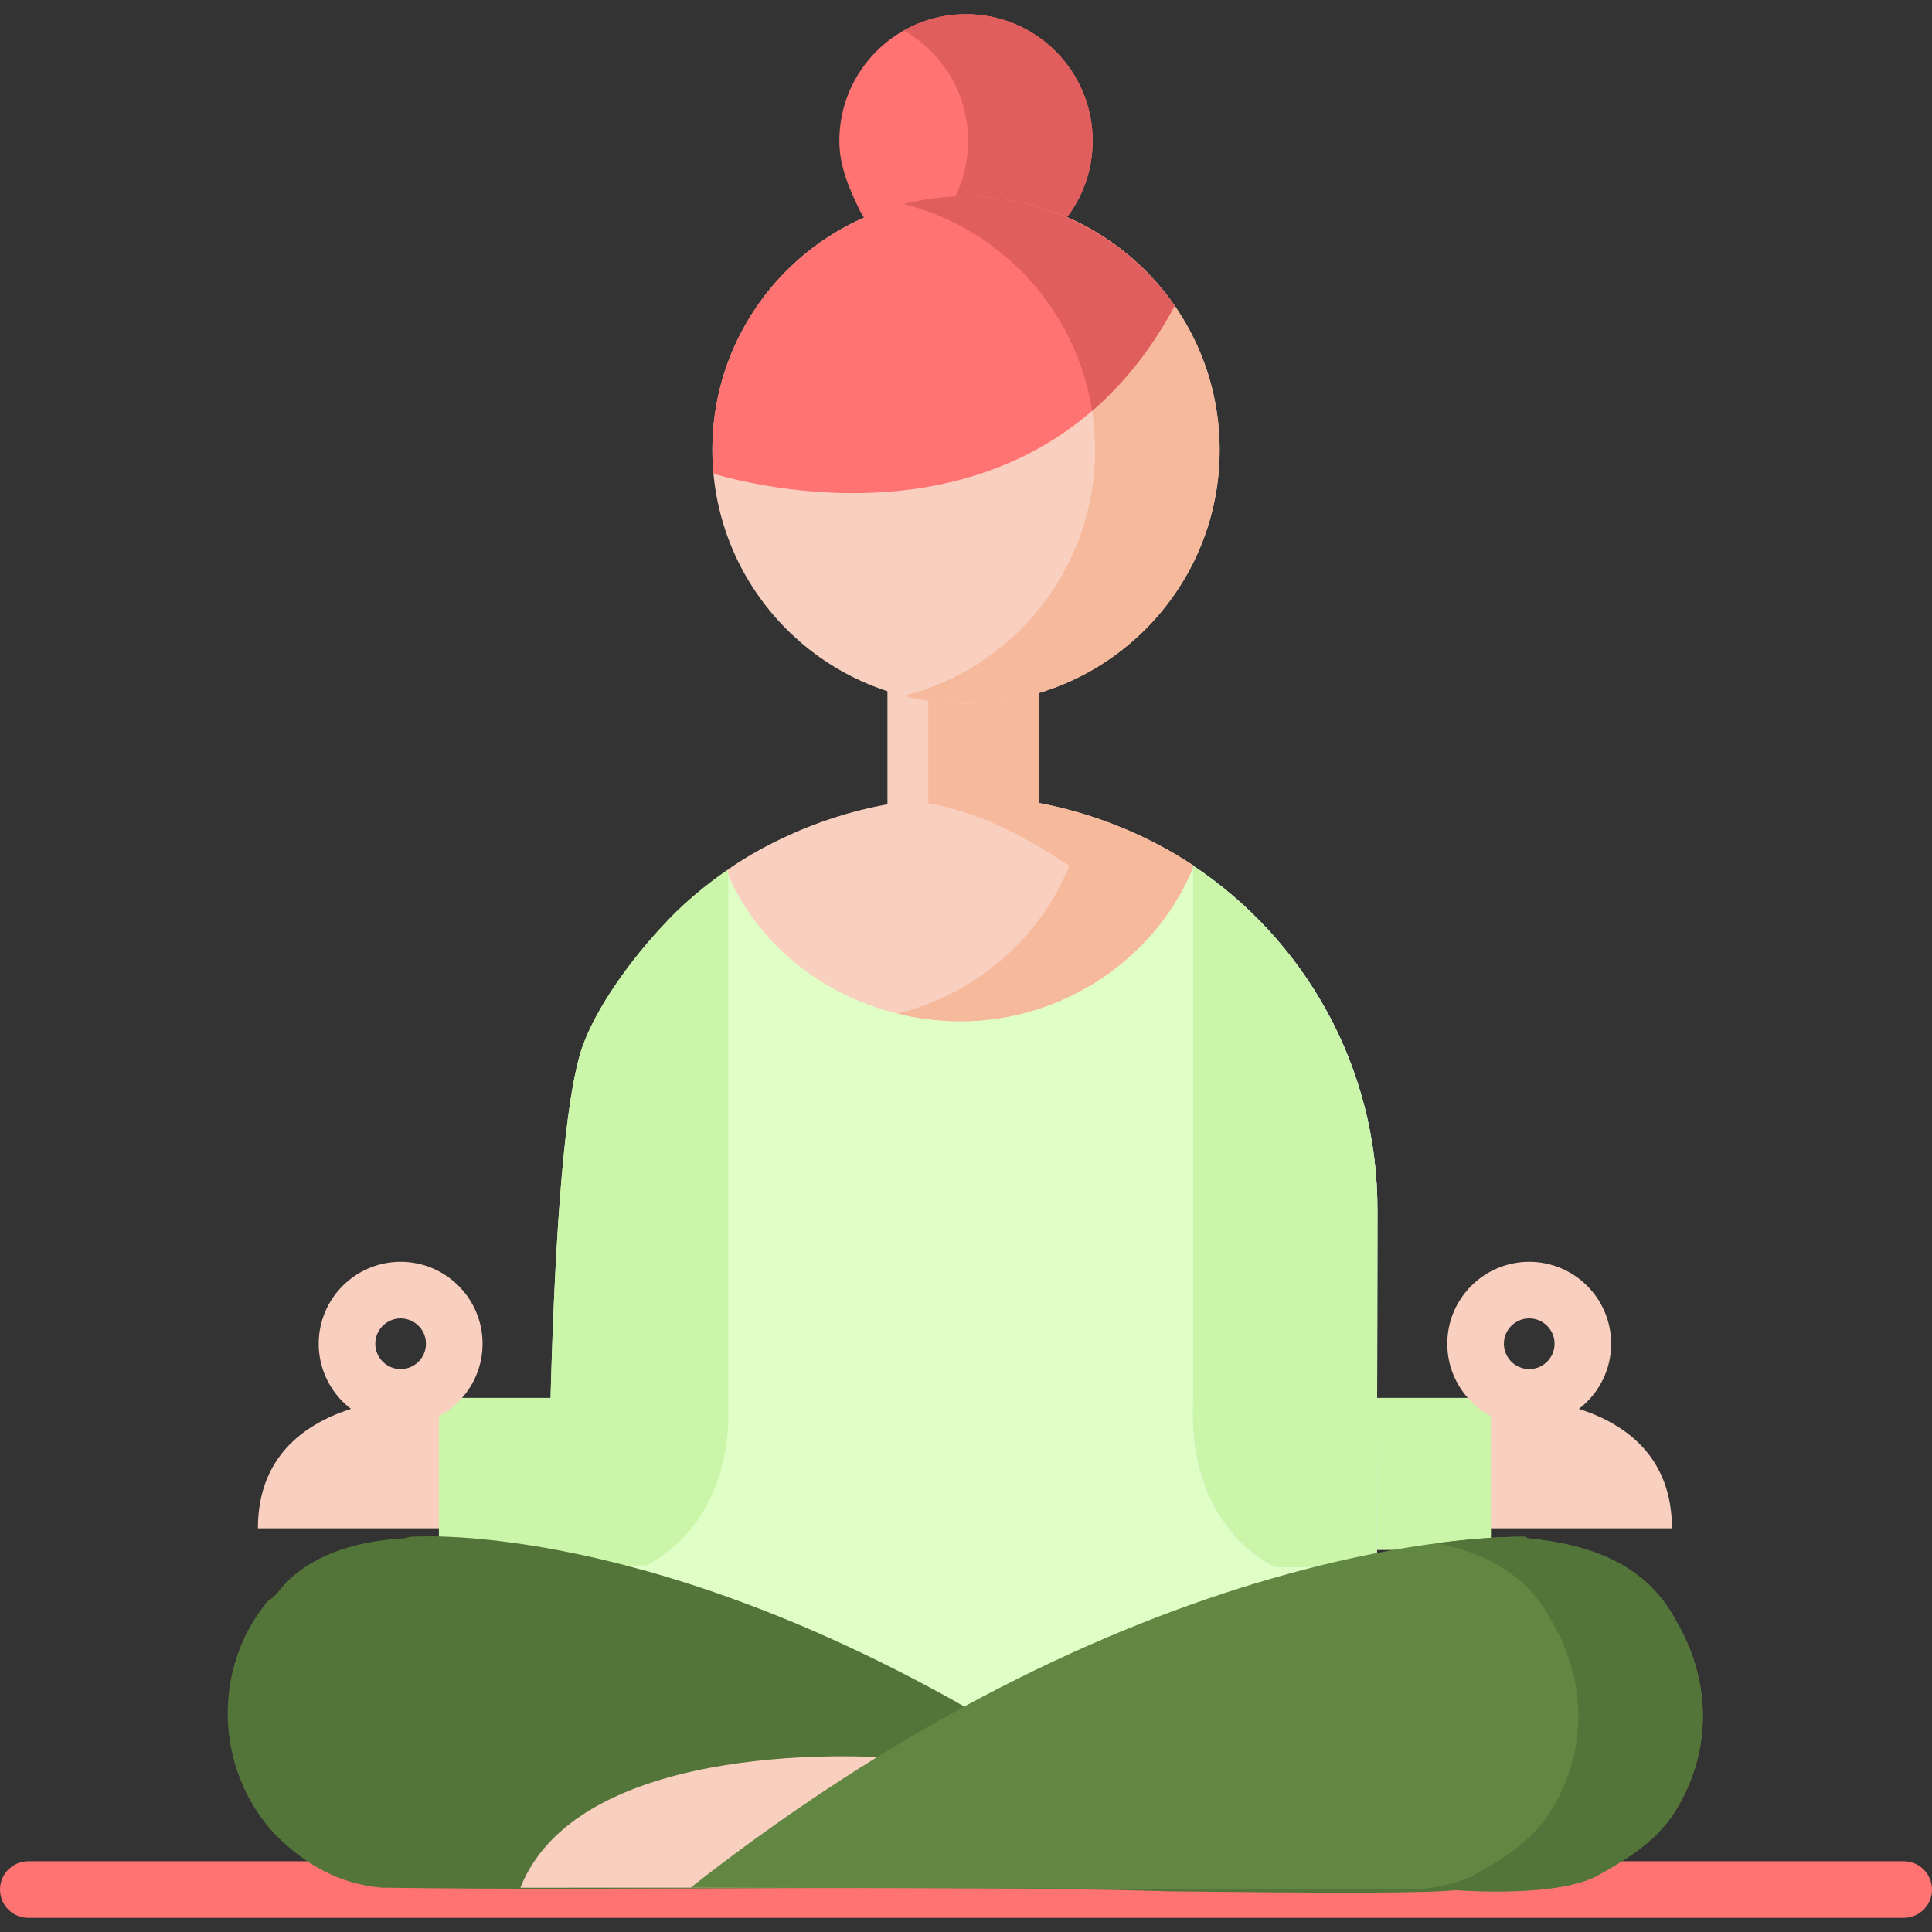
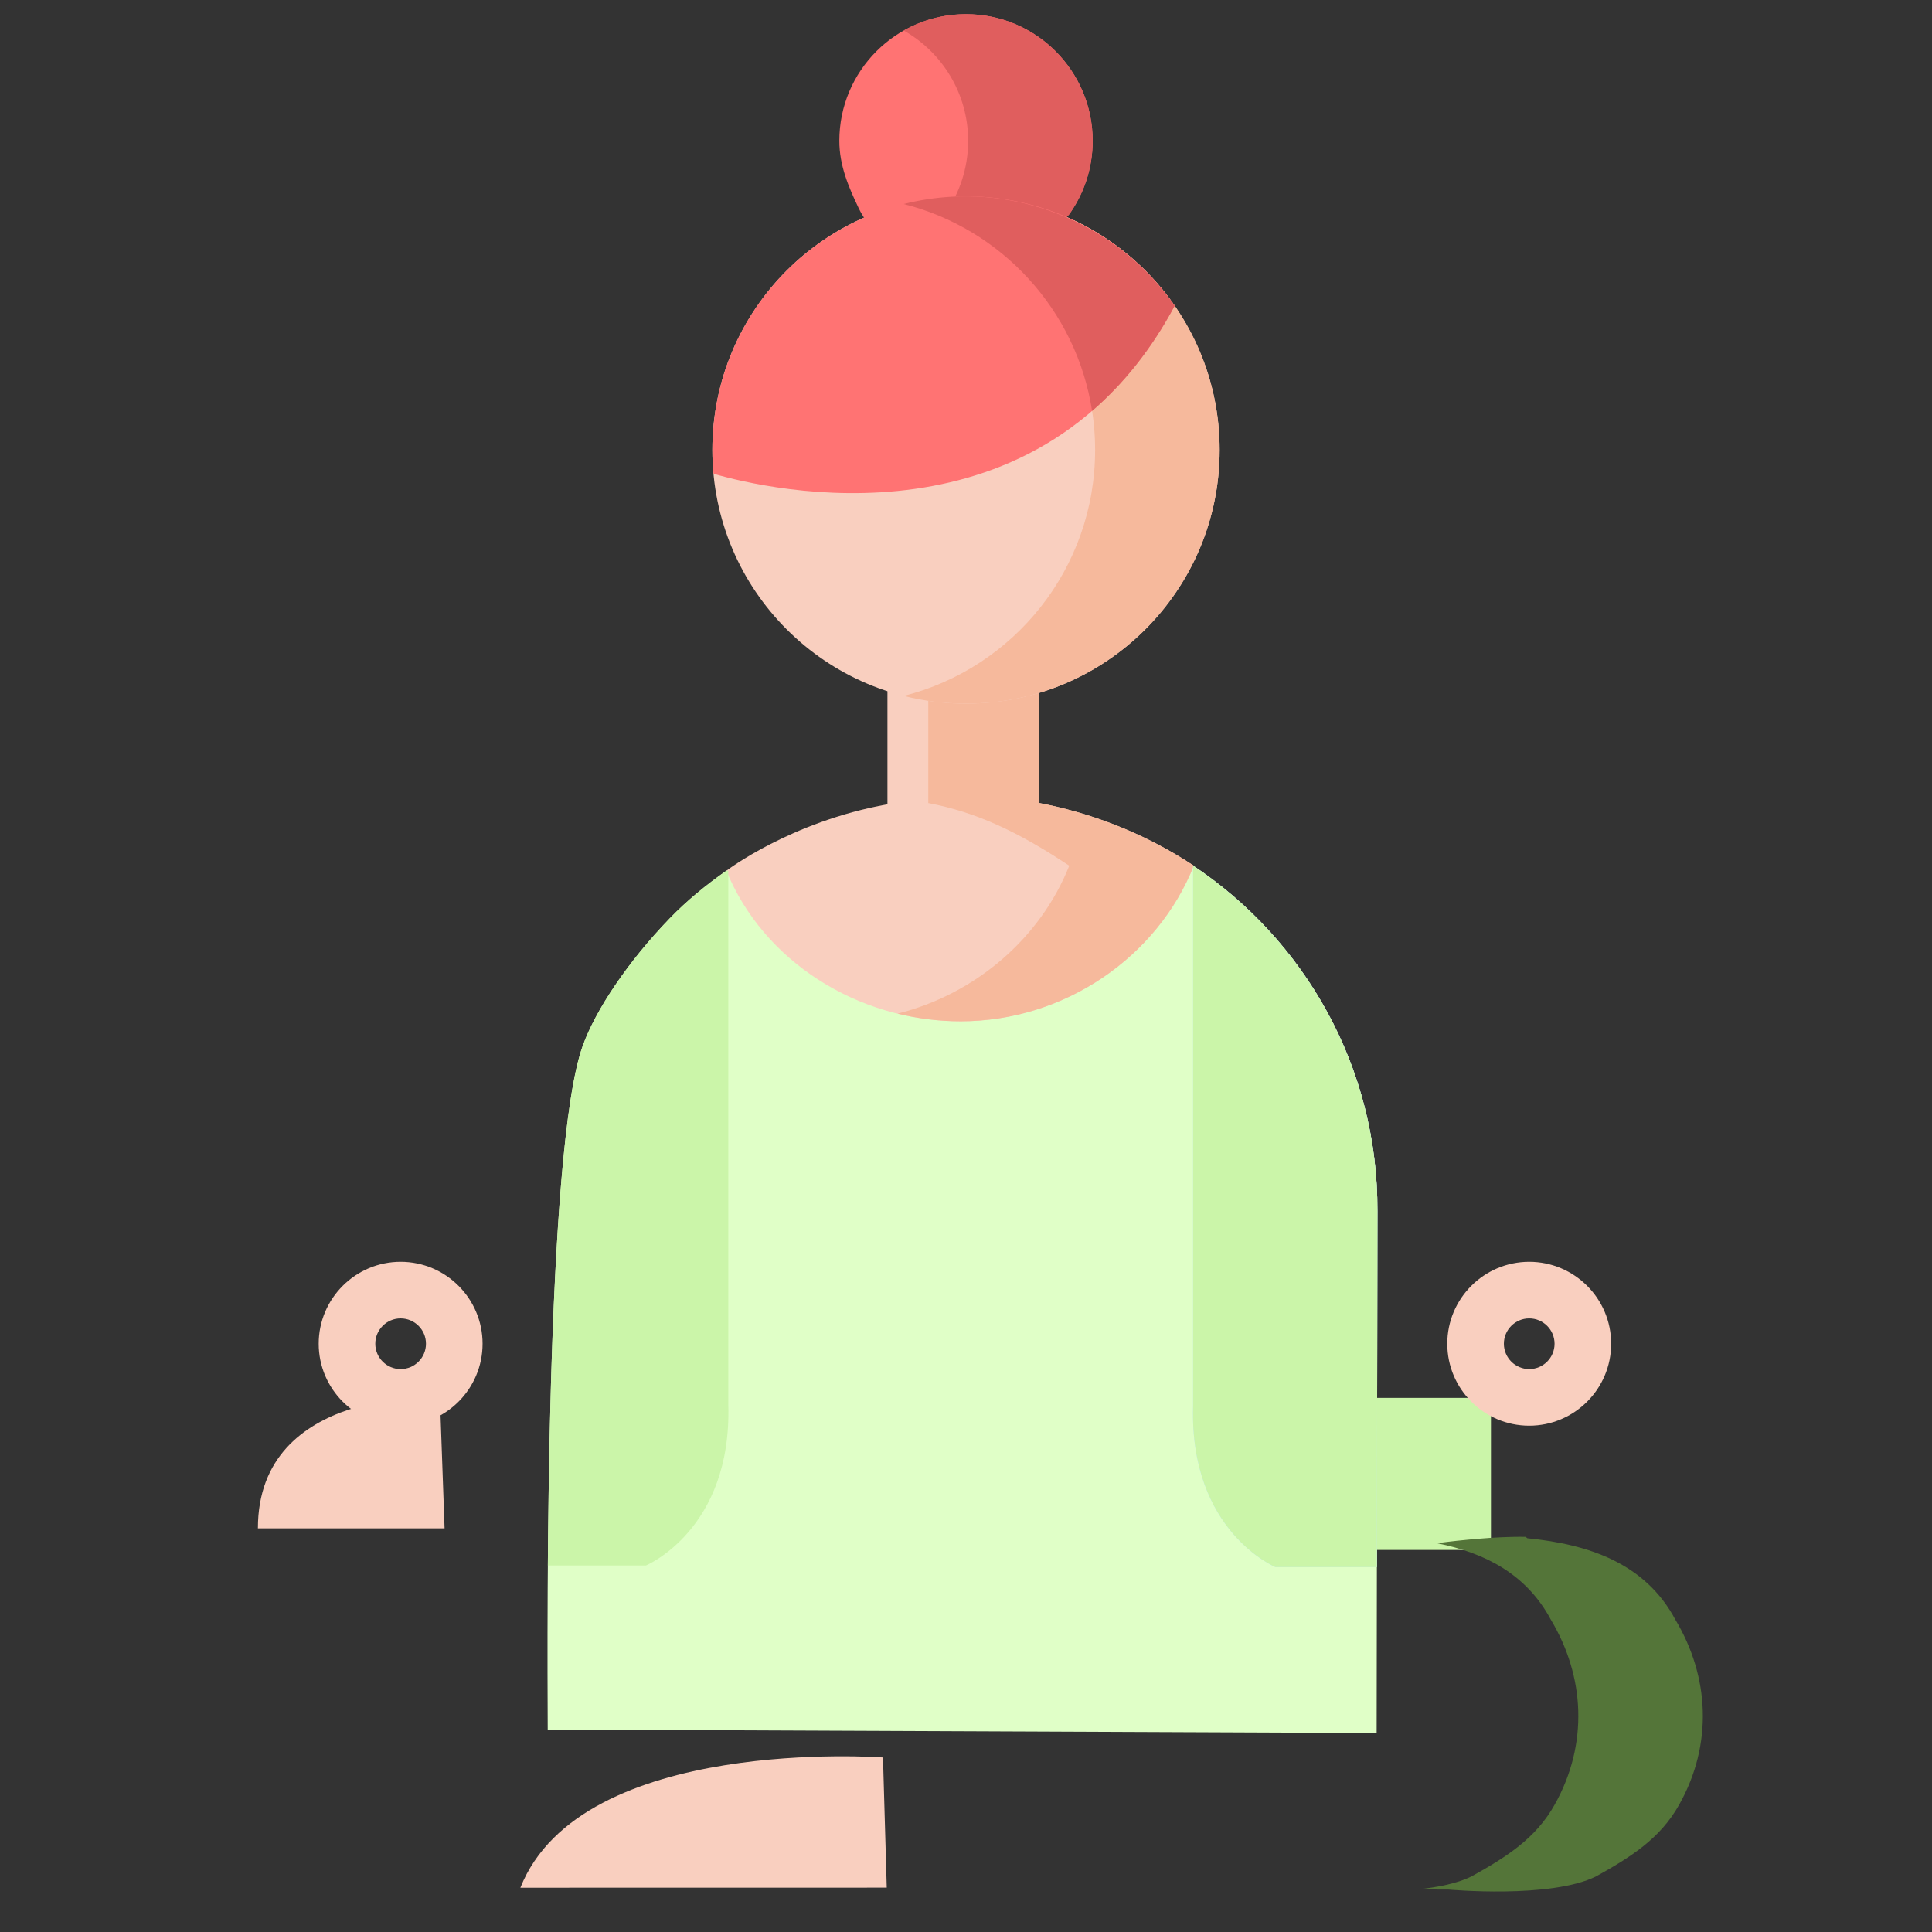
<svg xmlns="http://www.w3.org/2000/svg" version="1.1" id="Capa_1" x="0px" y="0px" viewBox="0 0 512 512" style="enable-background:new 0 0 512 512;" xml:space="preserve" width="512" height="512">
  <rect x="0" y="0" width="512" height="512" fill="#333333" stroke="none" />
  <g>
-     <path style="fill:#FF7373;" d="M504.5,493.25H339.242H30.5h-23c-4.142,0-7.5,3.358-7.5,7.5s3.358,7.5,7.5,7.5h23h308.742H504.5   c4.142,0,7.5-3.358,7.5-7.5S508.642,493.25,504.5,493.25z" />
    <g>
      <path style="fill:#E0FFC7;" d="M145.148,458.341C145,428.25,144.5,304.75,154.425,277.164c3.462-9.621,12.075-22.414,23.058-33.78    c4.552-4.711,9.653-8.874,15.017-12.634l123.5-1.468c29.677,19.656,49.187,53.407,49.025,91.664l-0.2,138.322L145.148,458.341z" />
      <g>
        <path style="fill:#F9CFBF;" d="M235.183,174.166v38.983c-25.683,4.601-42.684,17.601-42.684,17.601     c9.731,23.9,34.691,39.9,62.085,39.9c27.577,0,52.168-17.074,61.779-41.228l0,0c-13.698-9.08-28.188-14.179-40.912-16.602     v-38.654" />
      </g>
      <path style="fill:#F6B99C;" d="M316.363,229.422c-13.698-9.08-28.188-14.179-40.912-16.602v-38.654H246v38.654    c12.724,2.424,23.665,7.522,37.363,16.602l0,0c-7.665,19.264-24.862,34.013-45.499,39.2c5.391,1.321,11.001,2.028,16.72,2.028    C282.162,270.65,306.752,253.577,316.363,229.422L316.363,229.422z" />
      <ellipse style="fill:#F9CFBF;" cx="256" cy="119.245" rx="67.216" ry="67.223" />
      <path style="fill:#F6B99C;" d="M256,52.022c-5.694,0-11.22,0.715-16.5,2.047c29.144,7.357,50.716,33.744,50.716,65.176    c0,31.432-21.573,57.819-50.716,65.176c5.28,1.333,10.806,2.047,16.5,2.047c37.122,0,67.216-30.097,67.216-67.223    C323.216,82.119,293.122,52.022,256,52.022z" />
      <path style="fill:#FF7373;" d="M283.294,56.871c3.95-5.506,6.275-12.256,6.275-19.549C289.569,18.781,274.54,3.75,256,3.75    s-33.569,15.031-33.569,33.572c0,6.559,2.49,12.342,5.132,17.849C230,60.25,232,60.25,232,60.25h48L283.294,56.871z" />
      <path style="fill:#E05E5E;" d="M256,3.75c-5.999,0-11.626,1.582-16.5,4.339c10.188,5.764,17.069,16.692,17.069,29.233    c0,7.293-2.325,14.043-6.275,19.549L247,60.25h33l3.294-3.379c3.95-5.506,6.275-12.256,6.275-19.549    C289.569,18.781,274.54,3.75,256,3.75z" />
      <g>
        <path style="fill:#FF7373;" d="M311.3,81.045c-12.131-17.531-32.369-29.023-55.3-29.023c-37.122,0-67.216,30.097-67.216,67.223     c0,2.128,0.111,4.229,0.304,6.307C203.627,129.773,276.048,146.873,311.3,81.045z" />
      </g>
      <g>
-         <path style="fill:#F9CFBF;" d="M394.854,370.234c0,0,48.228-2.755,48.228,34.795h-49.467" />
        <polyline style="fill:#CBF5A9;" points="395.118,410.75 395.118,370.454 347.911,370.454 347.911,410.75 395.5,410.75    " />
        <g>
          <path style="fill:#F9CFBF;" d="M405.258,377.823c-11.974,0-21.715-9.742-21.715-21.716s9.741-21.717,21.715-21.717      c11.974,0,21.715,9.742,21.715,21.717S417.232,377.823,405.258,377.823z M405.258,349.39c-3.703,0-6.715,3.013-6.715,6.717      s3.013,6.716,6.715,6.716s6.715-3.013,6.715-6.716S408.961,349.39,405.258,349.39z" />
        </g>
      </g>
      <g>
        <path style="fill:#F9CFBF;" d="M116.576,370.234c0,0-48.228-2.755-48.228,34.795h49.467" />
-         <polygon style="fill:#CBF5A9;" points="163.519,370.454 116.312,370.454 116.312,411.75 156,411.75    " />
        <g>
-           <path style="fill:#F9CFBF;" d="M106.172,377.823c-11.974,0-21.715-9.742-21.715-21.716s9.741-21.717,21.715-21.717      s21.715,9.742,21.715,21.717S118.146,377.823,106.172,377.823z M106.172,349.39c-3.703,0-6.715,3.013-6.715,6.717      s3.012,6.716,6.715,6.716s6.715-3.013,6.715-6.716S109.875,349.39,106.172,349.39z" />
+           <path style="fill:#F9CFBF;" d="M106.172,377.823c-11.974,0-21.715-9.742-21.715-21.716s9.741-21.717,21.715-21.717      s21.715,9.742,21.715,21.717S118.146,377.823,106.172,377.823M106.172,349.39c-3.703,0-6.715,3.013-6.715,6.717      s3.012,6.716,6.715,6.716s6.715-3.013,6.715-6.716S109.875,349.39,106.172,349.39z" />
        </g>
      </g>
      <g>
        <path style="fill:#CBF5A9;" d="M193.009,372.218V230.744l-0.509,0.006c-5.364,3.761-10.464,7.924-15.017,12.634     c-10.983,11.366-19.597,24.159-23.058,33.78c-7.127,19.81-8.878,89.081-9.245,137.704h26.003     C171.183,414.868,193.986,405.39,193.009,372.218z" />
      </g>
      <g>
        <path style="fill:#C2E6FF;" d="M338.003,415.291h26.886l0.136-94.345c0.161-38.181-19.272-71.87-48.848-91.543v143.239     C315.2,405.813,338.003,415.291,338.003,415.291z" />
      </g>
      <g>
        <path style="fill:#CBF5A9;" d="M338.003,415.291h26.886l0.136-94.345c0.161-38.181-19.272-71.87-48.848-91.543v143.239     C315.2,405.813,338.003,415.291,338.003,415.291z" />
      </g>
-       <path style="fill:#547539;" d="M256,452.496c-88.368-50.232-147.363-45.21-147.363-45.21l-1.406,0.365    C96,408.25,84,411.25,76,419.25c-2,2-3,4-5,5c-15,18-14,45,2,62c8,8,17,13,28,14c70,1,140-1,210,1c9,0,67.237,1,76.5-0.5" />
      <path style="fill:#F9CFBF;" d="M137.903,500.267C154,459.75,234,465.75,234,465.75l1,34.5L137.903,500.267z" />
-       <path style="fill:#618742;" d="M183,500.25c123.197-96.673,221.31-92.964,221.31-92.964l0.458,0.365    C421,409.25,436,414.25,444,429.25c9,15,10,33,1,49c-5,9-13,14-22,19c-12,6-39.182,3.5-39.182,3.5" />
      <path style="fill:#547539;" d="M444,429.25c-8-15-23-20-39.231-21.599l-0.458-0.365c0,0-8.465-0.316-23.527,1.678    c12.626,2.529,23.726,8.116,30.217,20.286c9,15,10,33,1,49c-5,9-13,14-22,19c-3.772,1.886-9.044,2.931-14.5,3.479l8.319,0.021    c0,0,27.182,2.5,39.182-3.5c9-5,17-10,22-19C454,462.25,453,444.25,444,429.25z" />
      <path style="fill:#E05E5E;" d="M252.25,52.131c-4.297,0.236-8.578,0.885-12.75,1.938c25.88,6.533,45.775,28.077,49.91,54.83    c8.119-7.01,15.598-16.105,21.89-27.854C298.088,61.952,275.438,50.841,252.25,52.131z" />
    </g>
  </g>
</svg>